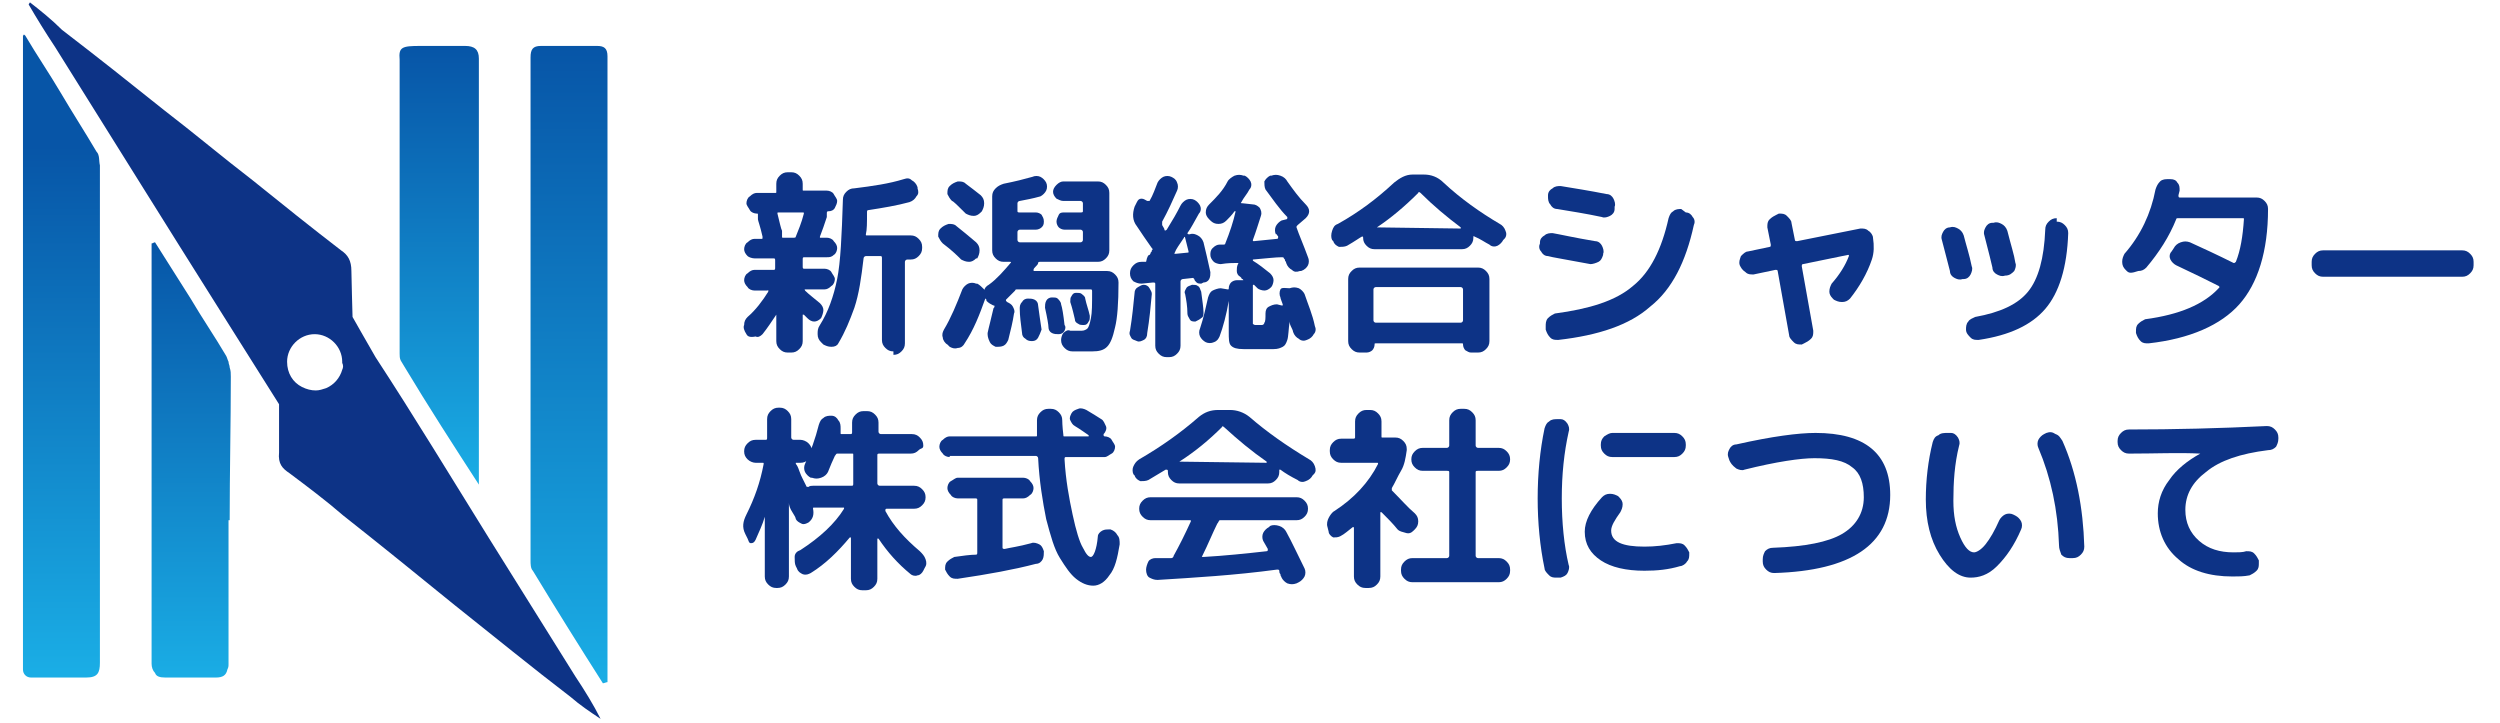
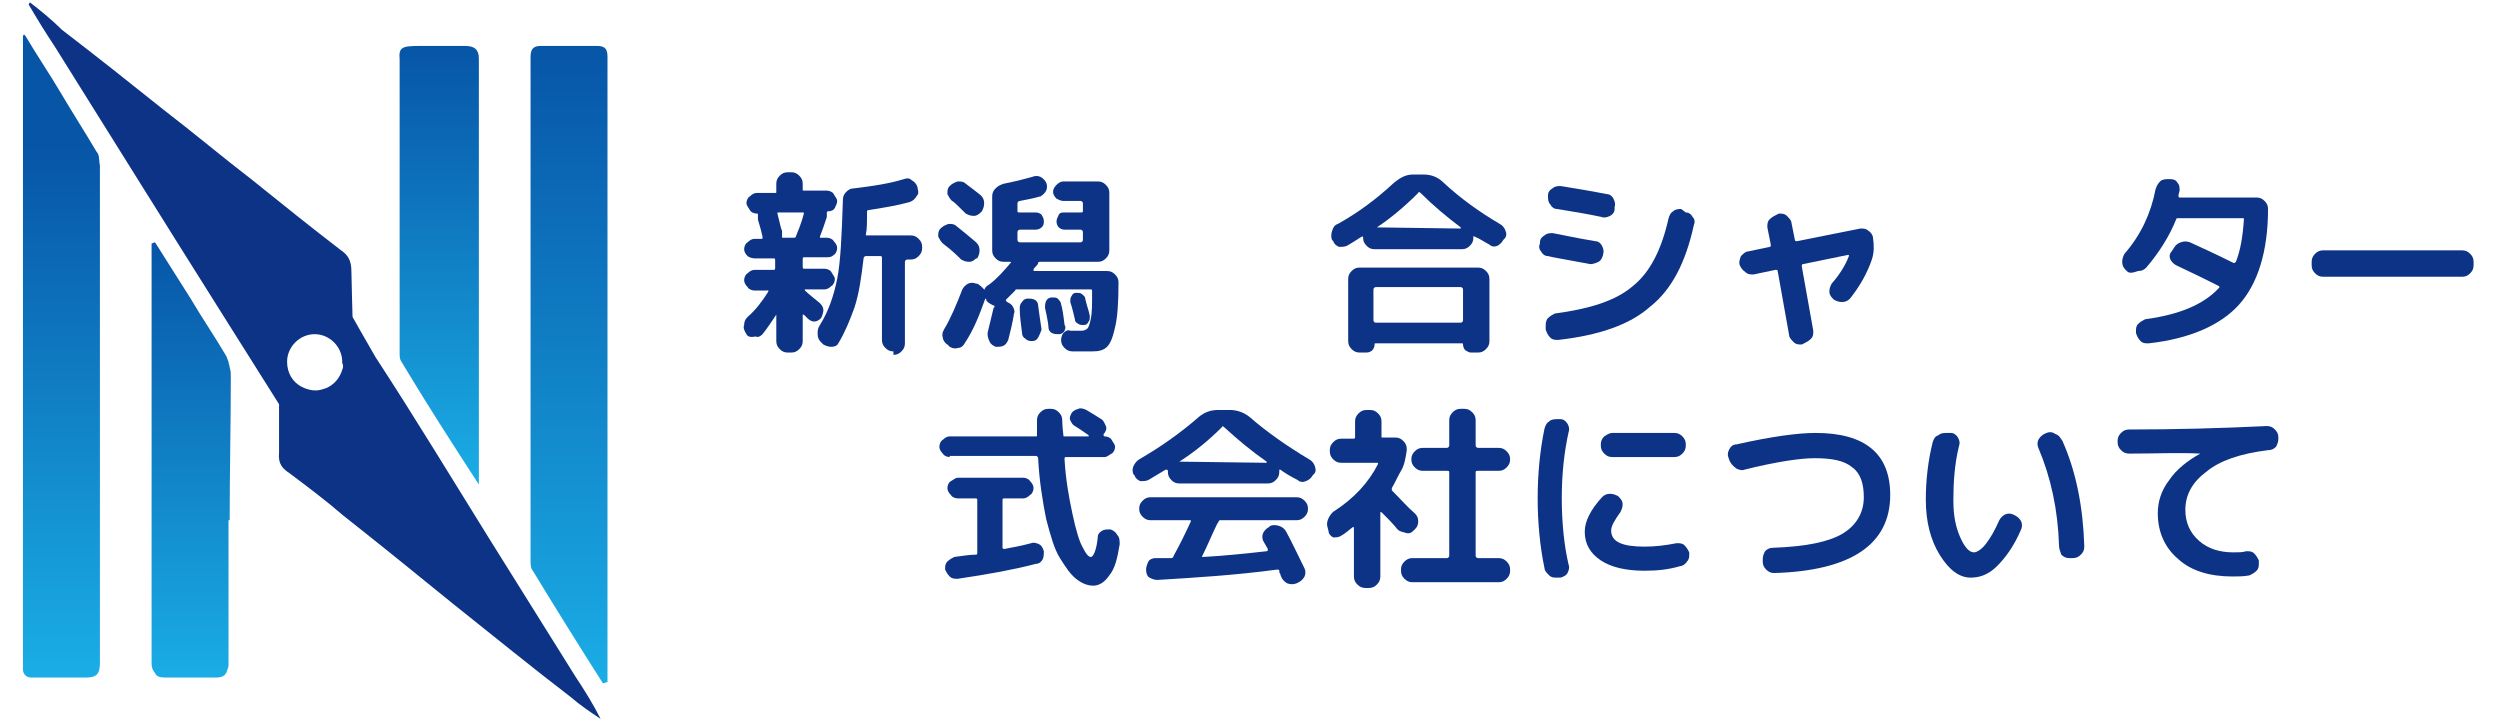
<svg xmlns="http://www.w3.org/2000/svg" version="1.1" id="レイヤー_1" x="0px" y="0px" viewBox="0 0 217.7 63" style="enable-background:new 0 0 217.7 63;" xml:space="preserve">
  <style type="text/css">
	.st0{fill:#0D3386;}
	.st1{fill:url(#SVGID_1_);}
	.st2{fill:url(#SVGID_00000096762635648790654360000012466481366374274947_);}
	.st3{fill:url(#SVGID_00000124161138021013018890000018371686896437271721_);}
	.st4{fill:url(#SVGID_00000150077526034423222470000006721704787586644653_);}
</style>
  <g>
    <path class="st0" d="M50.1,58.9c-2.5-4-5-8-7.5-12c-3.3-5.3-6.5-10.6-9.9-15.8c-0.7-1.2-2-3.5-2-3.5s-0.1-3.6-0.1-4   c0-0.9-0.3-1.4-0.9-1.8c-2.6-2-5.1-4-7.7-6.1c-2.6-2-5.1-4.1-7.7-6.1c-3-2.4-5.9-4.7-8.9-7C4.5,1.7,3.5,0.9,2.6,0.2   c0,0.1-0.1,0.1-0.1,0.2C3.2,1.6,4,2.9,4.8,4.1c2.5,4,5,8,7.5,12c3.3,5.3,12,19.1,12,19.1s0,4,0,4.2c-0.1,1,0.3,1.4,0.9,1.8   c1.6,1.2,3.2,2.4,4.7,3.7c3.3,2.6,6.5,5.2,9.7,7.8c3.4,2.7,6.7,5.4,10.1,8c0.8,0.7,1.7,1.3,2.6,1.9C51.7,61.4,50.9,60.1,50.1,58.9z    M29.8,32.2c-0.2,0.7-0.7,1.3-1.4,1.6c-0.3,0.1-0.6,0.2-0.9,0.2c-0.4,0-0.8-0.1-1.2-0.3c-0.8-0.4-1.3-1.2-1.3-2.2   c0-1.3,1.1-2.4,2.4-2.4c1.3,0,2.4,1.1,2.4,2.4c0,0,0,0.1,0,0.1C29.9,31.8,29.9,32,29.8,32.2z" />
    <linearGradient id="SVGID_1_" gradientUnits="userSpaceOnUse" x1="49.514" y1="3.953" x2="49.514" y2="59.493">
      <stop offset="0" style="stop-color:#0755A7" />
      <stop offset="1" style="stop-color:#1AADE5" />
    </linearGradient>
    <path class="st1" d="M52.5,59.5c-2.1-3.3-4.1-6.5-6.1-9.8c-0.2-0.2-0.2-0.6-0.2-0.9c0-14.6,0-29.2,0-43.8c0-0.7,0.2-1,0.9-1   c1.6,0,3.3,0,4.9,0c0.6,0,0.9,0.2,0.9,0.9c0,0.2,0,0.5,0,0.7c0,13.9,0,27.9,0,41.8c0,4,0,8,0,12C52.8,59.4,52.6,59.5,52.5,59.5z" />
    <linearGradient id="SVGID_00000058568050035252409850000007982388466145800069_" gradientUnits="userSpaceOnUse" x1="38.286" y1="3.96" x2="38.286" y2="42.178">
      <stop offset="0" style="stop-color:#0755A7" />
      <stop offset="1" style="stop-color:#1AADE5" />
    </linearGradient>
    <path style="fill:url(#SVGID_00000058568050035252409850000007982388466145800069_);" d="M41.7,5.1c0-0.8-0.4-1.1-1.2-1.1   c-1.3,0-2.6,0-3.9,0c-1.6,0-1.9,0.1-1.8,1.2c0,0.3,0,0.5,0,0.8c0,0.7,0,1.4,0,2.1c0,1,0,2.1,0,3.1c0,1.2,0,2.5,0,3.7   c0,1.3,0,2.7,0,4c0,1.3,0,2.6,0,3.9c0,1.2,0,2.4,0,3.5c0,0.9,0,1.9,0,2.8c0,0.6,0,1.1,0,1.7c0,0.2,0,0.4,0.1,0.6   c0.1,0.2,0.2,0.3,0.3,0.5c2.1,3.5,4.3,6.9,6.5,10.3c0,0,0,0,0,0v-17C41.7,18.4,41.7,11.7,41.7,5.1z" />
    <linearGradient id="SVGID_00000089548501102866133610000006879754951025991583_" gradientUnits="userSpaceOnUse" x1="5.374" y1="12.705" x2="5.374" y2="58.436">
      <stop offset="0" style="stop-color:#0755A7" />
      <stop offset="1" style="stop-color:#1AADE5" />
    </linearGradient>
    <path style="fill:url(#SVGID_00000089548501102866133610000006879754951025991583_);" d="M8.7,15.3c0-0.3,0-0.6,0-0.9   c-0.1-0.4,0-0.9-0.3-1.2c-1-1.7-2.1-3.4-3.1-5.1c-1-1.7-2.1-3.3-3.1-5C2,2.9,2.1,3.1,2,3.1c0,0.3,0,55.2,0,55.2   c0,0.4,0.3,0.7,0.7,0.7h4.8c1,0,1.2-0.4,1.2-1.3C8.7,43.6,8.7,29.5,8.7,15.3z" />
    <linearGradient id="SVGID_00000013159187063178574060000009552781013093511302_" gradientUnits="userSpaceOnUse" x1="16.601" y1="21.079" x2="16.601" y2="59.073">
      <stop offset="0" style="stop-color:#0755A7" />
      <stop offset="1" style="stop-color:#1AADE5" />
    </linearGradient>
    <path style="fill:url(#SVGID_00000013159187063178574060000009552781013093511302_);" d="M20,45.3c0-4.2,0.1-8.4,0.1-12.5   c0-0.3,0-0.5-0.1-0.8c0-0.2-0.1-0.3-0.1-0.5c-0.1-0.2-0.1-0.3-0.2-0.5c-1-1.7-2.1-3.3-3.1-5c-1-1.6-2.1-3.3-3.1-4.9   c-0.1,0-0.2,0.1-0.3,0.1c0,0.3,0,10.7,0,10.9v25.7c0,0.3,0.1,0.6,0.3,0.8c0.1,0.3,0.4,0.4,0.9,0.4c0,0,0,0,0,0h4.3c0,0,0.1,0,0.1,0   c0.6,0,0.9-0.2,1-0.7c0.1-0.2,0.1-0.3,0.1-0.5V45.3z" />
  </g>
  <g>
    <g>
      <path class="st0" d="M65,29.1L65,29.1c-0.2-0.3-0.3-0.6-0.2-0.8c0-0.3,0.1-0.5,0.3-0.7c0.7-0.6,1.3-1.4,1.8-2.2c0,0,0,0,0-0.1    s0,0-0.1,0h-1.1c-0.2,0-0.5-0.1-0.6-0.3c-0.2-0.2-0.3-0.4-0.3-0.6c0-0.2,0.1-0.5,0.3-0.6c0.2-0.2,0.4-0.3,0.6-0.3h1.7    c0.1,0,0.1-0.1,0.1-0.2v-0.6c0-0.1,0-0.2-0.1-0.2h-1.7c-0.2,0-0.5-0.1-0.6-0.2c-0.2-0.2-0.3-0.4-0.3-0.6c0-0.2,0.1-0.5,0.3-0.6    c0.2-0.2,0.4-0.3,0.6-0.3h0.6c0.1,0,0.1,0,0.1-0.1c0,0,0-0.1,0-0.1c-0.2-0.9-0.4-1.4-0.4-1.5c0-0.1,0-0.3,0-0.4    c0-0.1,0-0.1-0.1-0.1c-0.2,0-0.5-0.1-0.6-0.3s-0.3-0.4-0.3-0.6s0.1-0.5,0.3-0.6c0.2-0.2,0.4-0.3,0.6-0.3h1.6c0.1,0,0.1,0,0.1-0.1    V16c0-0.3,0.1-0.5,0.3-0.7c0.2-0.2,0.4-0.3,0.7-0.3h0.3c0.3,0,0.5,0.1,0.7,0.3c0.2,0.2,0.3,0.4,0.3,0.7v0.5c0,0.1,0,0.1,0.1,0.1h2    c0.2,0,0.5,0.1,0.6,0.3s0.3,0.4,0.3,0.6c0,0.2-0.1,0.4-0.2,0.6c-0.1,0.2-0.3,0.3-0.6,0.3c-0.1,0-0.1,0.1-0.1,0.2    c0,0.1,0,0.2,0,0.3c-0.2,0.6-0.4,1.2-0.6,1.7c0,0,0,0.1,0,0.1c0,0,0.1,0,0.1,0h0.5c0.2,0,0.5,0.1,0.6,0.3c0.2,0.2,0.3,0.4,0.3,0.6    c0,0.2-0.1,0.5-0.3,0.6c-0.2,0.2-0.4,0.2-0.6,0.2h-2c-0.1,0-0.1,0.1-0.1,0.2v0.6c0,0.1,0,0.2,0.1,0.2h1.8c0.2,0,0.5,0.1,0.6,0.3    s0.3,0.4,0.3,0.6c0,0.2-0.1,0.5-0.3,0.6c-0.2,0.2-0.4,0.3-0.6,0.3h-1.6c0,0,0,0-0.1,0s0,0,0,0.1c0.3,0.3,0.7,0.6,1.3,1.1    c0.2,0.2,0.3,0.4,0.3,0.6s-0.1,0.5-0.2,0.7c-0.2,0.2-0.4,0.3-0.6,0.3c-0.2,0-0.4-0.1-0.6-0.3l-0.3-0.3c0,0,0,0-0.1,0    c0,0,0,0,0,0.1v2.2c0,0.3-0.1,0.5-0.3,0.7c-0.2,0.2-0.4,0.3-0.7,0.3h-0.3c-0.3,0-0.5-0.1-0.7-0.3c-0.2-0.2-0.3-0.4-0.3-0.7v-2.3    c0,0,0,0,0,0s0,0,0,0c-0.4,0.6-0.8,1.2-1.2,1.7c-0.2,0.2-0.4,0.3-0.6,0.2C65.3,29.4,65.1,29.3,65,29.1z M68.1,20.1    c0,0.1,0,0.3,0,0.5c0,0.1,0,0.1,0.1,0.1h0.9c0.1,0,0.2,0,0.2-0.1c0.2-0.5,0.5-1.2,0.7-2l0,0v0c0-0.1,0-0.1-0.1-0.1h-2.1    c-0.1,0-0.1,0-0.1,0.1C67.9,19.4,68,19.9,68.1,20.1z M77.8,30.6c-0.3,0-0.5-0.1-0.7-0.3c-0.2-0.2-0.3-0.4-0.3-0.7v-7.1    c0-0.1,0-0.2-0.1-0.2h-1.3c-0.1,0-0.2,0.1-0.2,0.2c-0.2,1.7-0.4,3.1-0.8,4.3c-0.4,1.1-0.8,2.1-1.4,3.1c-0.1,0.2-0.3,0.3-0.6,0.3    c-0.3,0-0.5-0.1-0.7-0.2l-0.2-0.2c-0.2-0.2-0.3-0.4-0.3-0.7c0-0.3,0-0.5,0.2-0.8c0.7-1.1,1.2-2.5,1.5-4s0.4-3.8,0.5-6.9    c0-0.3,0.1-0.5,0.3-0.7c0.2-0.2,0.4-0.3,0.7-0.3c1.6-0.2,3-0.4,4.3-0.8c0.3-0.1,0.5-0.1,0.7,0.1c0.2,0.1,0.4,0.3,0.5,0.6l0,0.1    c0.1,0.3,0.1,0.5-0.1,0.7c-0.1,0.2-0.3,0.4-0.6,0.5c-1.1,0.3-2.3,0.5-3.6,0.7c-0.1,0-0.1,0.1-0.1,0.2c0,0.9,0,1.5-0.1,1.9    c0,0.1,0,0.1,0.1,0.1h3.8c0.3,0,0.5,0.1,0.7,0.3c0.2,0.2,0.3,0.4,0.3,0.7v0.1c0,0.3-0.1,0.5-0.3,0.7c-0.2,0.2-0.4,0.3-0.7,0.3    h-0.3c-0.1,0-0.2,0.1-0.2,0.2v7.1c0,0.3-0.1,0.5-0.3,0.7c-0.2,0.2-0.4,0.3-0.7,0.3H77.8z" />
      <path class="st0" d="M82.1,21.2c-0.2-0.2-0.3-0.4-0.4-0.6c0-0.3,0-0.5,0.2-0.7l0,0c0.2-0.2,0.4-0.3,0.7-0.4c0.3,0,0.5,0,0.7,0.2    c0.5,0.4,1,0.8,1.7,1.4c0.2,0.2,0.3,0.4,0.3,0.7c0,0.3-0.1,0.5-0.2,0.7L85,22.5c-0.2,0.2-0.4,0.3-0.6,0.3c-0.3,0-0.5-0.1-0.7-0.2    C83.4,22.3,82.9,21.8,82.1,21.2z M82.5,30c-0.2-0.1-0.4-0.4-0.4-0.6c-0.1-0.3,0-0.5,0.1-0.7c0.6-1,1.1-2.2,1.6-3.5    c0.1-0.2,0.3-0.4,0.5-0.5s0.5-0.1,0.7,0l0.1,0c0.2,0.1,0.4,0.3,0.6,0.5c0.1,0.2,0.1,0.5,0.1,0.8c-0.5,1.4-1,2.7-1.8,3.9    c-0.1,0.2-0.3,0.4-0.6,0.4c-0.3,0.1-0.5,0-0.7-0.1L82.5,30z M82.9,17.5c-0.2-0.2-0.3-0.4-0.4-0.6c0-0.3,0-0.5,0.2-0.7l0,0    c0.2-0.2,0.4-0.3,0.7-0.4c0.3,0,0.5,0,0.7,0.2c0.4,0.3,0.8,0.6,1.3,1c0.2,0.2,0.3,0.4,0.3,0.7s-0.1,0.5-0.2,0.7l-0.1,0.1    c-0.2,0.2-0.4,0.3-0.6,0.3c-0.3,0-0.5-0.1-0.7-0.2C83.4,17.9,83,17.5,82.9,17.5z M96.4,23.6c0.3,0,0.5,0.1,0.7,0.3    s0.3,0.4,0.3,0.7c0,1.8-0.1,3.1-0.3,3.9c-0.2,0.9-0.4,1.4-0.7,1.7s-0.7,0.4-1.3,0.4c-0.7,0-1.3,0-1.7,0c-0.3,0-0.5-0.1-0.7-0.3    s-0.3-0.4-0.3-0.7c0-0.2,0.1-0.5,0.2-0.6c0.2-0.2,0.4-0.3,0.6-0.2c0.5,0,0.8,0,1,0c0.2,0,0.4-0.1,0.5-0.2c0.1-0.1,0.2-0.4,0.3-0.9    c0.1-0.5,0.1-1.2,0.1-2.3c0-0.1,0-0.2-0.1-0.2h-6.4c-0.1,0-0.2,0-0.2,0.1c-0.2,0.2-0.5,0.5-0.8,0.8c0,0,0,0,0,0.1c0,0,0,0,0.1,0.1    c0.2,0.1,0.4,0.2,0.5,0.4s0.2,0.4,0.1,0.6c-0.1,0.7-0.3,1.5-0.5,2.3c-0.1,0.2-0.2,0.4-0.4,0.5c-0.2,0.1-0.4,0.1-0.7,0.1    c-0.2-0.1-0.4-0.2-0.5-0.4C86,29.4,86,29.2,86,29c0.1-0.5,0.3-1.2,0.5-2.1c0-0.1,0.1-0.1,0.1-0.2c0-0.1,0-0.1-0.1-0.1    c-0.2-0.1-0.4-0.2-0.6-0.4l0-0.1c-0.2-0.2-0.2-0.4-0.2-0.7c0-0.3,0.2-0.5,0.4-0.6c0.7-0.5,1.3-1.2,1.9-1.9c0.1-0.1,0-0.1-0.1-0.1    h-0.5c-0.3,0-0.5-0.1-0.7-0.3s-0.3-0.4-0.3-0.7v-4.7c0-0.3,0.1-0.5,0.3-0.7s0.4-0.3,0.7-0.4c1-0.2,1.8-0.4,2.5-0.6    c0.2-0.1,0.5-0.1,0.7,0c0.2,0.1,0.4,0.3,0.5,0.5l0,0c0.1,0.2,0.1,0.5,0,0.7c-0.1,0.2-0.3,0.4-0.5,0.5c-0.7,0.2-1.3,0.3-1.8,0.4    c-0.1,0-0.2,0.1-0.2,0.2v0.7c0,0.1,0.1,0.1,0.2,0.1h1.4c0.2,0,0.4,0.1,0.5,0.2c0.1,0.2,0.2,0.3,0.2,0.6s-0.1,0.4-0.2,0.5    c-0.1,0.1-0.3,0.2-0.5,0.2h-1.4c-0.1,0-0.2,0.1-0.2,0.2v0.7c0,0.1,0.1,0.2,0.2,0.2h5.3c0.1,0,0.2-0.1,0.2-0.2v-0.7    c0-0.1-0.1-0.2-0.2-0.2h-1.4c-0.2,0-0.4-0.1-0.5-0.2c-0.1-0.1-0.2-0.3-0.2-0.5s0.1-0.4,0.2-0.6c0.1-0.2,0.3-0.2,0.5-0.2h1.4    c0.1,0,0.2,0,0.2-0.1v-0.7c0-0.1-0.1-0.2-0.2-0.2h-1.5c-0.2,0-0.4-0.1-0.6-0.2c-0.2-0.2-0.3-0.4-0.3-0.6c0-0.2,0.1-0.4,0.3-0.6    c0.2-0.2,0.4-0.3,0.6-0.3h3c0.3,0,0.5,0.1,0.7,0.3s0.3,0.4,0.3,0.7v5c0,0.3-0.1,0.5-0.3,0.7s-0.4,0.3-0.7,0.3h-5    c-0.1,0-0.2,0-0.2,0.1c0,0.1-0.1,0.2-0.2,0.3c-0.1,0.1-0.2,0.2-0.2,0.3c0,0.1,0,0.1,0.1,0.1H96.4z M90.4,29.4    c-0.1,0.2-0.3,0.3-0.5,0.3c-0.2,0-0.4,0-0.6-0.2c-0.2-0.1-0.3-0.3-0.3-0.5c-0.1-0.8-0.2-1.5-0.2-2.1c0-0.2,0-0.4,0.2-0.6    c0.1-0.2,0.3-0.3,0.5-0.3c0.2,0,0.4,0,0.6,0.1c0.2,0.1,0.3,0.3,0.3,0.5c0.1,0.7,0.2,1.5,0.3,2.1C90.6,29,90.5,29.2,90.4,29.4z     M92.7,28.8c-0.1,0.2-0.3,0.3-0.5,0.3c-0.2,0-0.4,0-0.6-0.1s-0.3-0.3-0.3-0.5c0-0.2-0.1-0.8-0.3-1.7c0-0.2,0-0.4,0.1-0.6    c0.1-0.2,0.3-0.3,0.5-0.3c0.2,0,0.4,0,0.5,0.1s0.3,0.3,0.3,0.5c0.1,0.3,0.2,0.9,0.3,1.8C92.8,28.4,92.8,28.6,92.7,28.8z     M94.4,28.3c-0.2,0-0.4,0-0.5-0.1c-0.2-0.1-0.3-0.2-0.3-0.4c-0.1-0.4-0.2-0.9-0.4-1.5c0-0.2,0-0.4,0.1-0.5    c0.1-0.2,0.2-0.3,0.4-0.3c0.2,0,0.4,0,0.5,0.1s0.3,0.2,0.3,0.4c0.1,0.5,0.3,1,0.4,1.5c0,0.2,0,0.4-0.1,0.5    C94.7,28.2,94.6,28.3,94.4,28.3z" />
-       <path class="st0" d="M99.6,29.6c-0.2,0.1-0.4,0.2-0.6,0.1s-0.4-0.1-0.5-0.3c-0.1-0.2-0.2-0.3-0.1-0.6c0.2-1.2,0.3-2.3,0.4-3.3    c0-0.2,0.1-0.4,0.3-0.5c0.2-0.1,0.3-0.2,0.5-0.2c0.2,0,0.4,0.1,0.5,0.3c0.1,0.2,0.2,0.3,0.2,0.5c-0.1,1.1-0.2,2.2-0.4,3.4    C99.9,29.3,99.8,29.5,99.6,29.6z M100.1,22.2c0,0,0.1-0.1,0.1-0.2c0.1-0.1,0.1-0.1,0.1-0.2c0.1-0.1,0.1-0.1,0-0.2    c-0.5-0.7-0.9-1.3-1.3-1.9c-0.4-0.5-0.4-1.1-0.2-1.7l0.2-0.4c0.1-0.2,0.2-0.3,0.4-0.3c0.2,0,0.3,0.1,0.5,0.2c0,0,0,0,0.1,0    s0,0,0.1,0c0.3-0.5,0.5-1.1,0.7-1.6c0.1-0.2,0.3-0.4,0.5-0.5c0.2-0.1,0.5-0.1,0.7,0c0.2,0.1,0.4,0.2,0.5,0.5    c0.1,0.2,0.1,0.5,0,0.7c-0.4,0.9-0.8,1.8-1.3,2.7c0,0.1,0,0.2,0,0.3c0.1,0.2,0.2,0.3,0.2,0.4c0,0.1,0.1,0.1,0.2,0    c0.5-0.8,0.9-1.5,1.2-2.1c0.1-0.2,0.3-0.4,0.5-0.5c0.2-0.1,0.5-0.1,0.7,0s0.4,0.3,0.5,0.5c0.1,0.2,0.1,0.5-0.1,0.7    c-0.4,0.7-0.7,1.3-1,1.7c0,0,0,0.1,0.1,0.1l0.1,0c0.3-0.1,0.5,0,0.7,0.1c0.2,0.1,0.4,0.3,0.5,0.6c0.2,0.8,0.4,1.7,0.6,2.6    c0,0.2,0,0.4-0.1,0.6c-0.1,0.2-0.3,0.3-0.5,0.3l-0.2,0.1c-0.1,0-0.3,0-0.4-0.1c-0.1-0.1-0.2-0.2-0.2-0.3c0,0-0.1-0.1-0.1-0.1    l-0.9,0.1c-0.1,0-0.2,0.1-0.2,0.2v5.6c0,0.3-0.1,0.5-0.3,0.7c-0.2,0.2-0.4,0.3-0.7,0.3h-0.2c-0.3,0-0.5-0.1-0.7-0.3    c-0.2-0.2-0.3-0.4-0.3-0.7v-5.4c0-0.1-0.1-0.1-0.2-0.1l-1,0.1c-0.3,0-0.5-0.1-0.7-0.2c-0.2-0.2-0.3-0.4-0.3-0.7v0    c0-0.3,0.1-0.5,0.3-0.7c0.2-0.2,0.4-0.3,0.7-0.3l0.4,0C99.9,22.3,100,22.2,100.1,22.2z M102.3,22c-0.1,0.1,0,0.1,0.1,0.1l1-0.1    c0.1,0,0.1,0,0.1-0.1c0,0-0.1-0.4-0.3-1.2c0-0.1-0.1-0.1-0.1,0C102.7,21.3,102.4,21.7,102.3,22z M103.3,25.1    c0.1-0.2,0.3-0.2,0.5-0.3c0.2,0,0.4,0,0.5,0.1c0.2,0.1,0.2,0.3,0.3,0.5c0.1,0.8,0.2,1.4,0.2,1.8c0,0.2,0,0.4-0.2,0.5    c-0.1,0.1-0.3,0.2-0.5,0.3c-0.2,0-0.4,0-0.5-0.2s-0.2-0.3-0.2-0.5c0-0.6-0.1-1.2-0.2-1.7C103.1,25.4,103.2,25.3,103.3,25.1z     M112.3,25.1c0.3-0.1,0.5-0.1,0.8,0c0.2,0.1,0.4,0.3,0.5,0.5c0.3,0.9,0.7,1.8,0.9,2.8c0.1,0.2,0.1,0.5-0.1,0.7    c-0.1,0.2-0.3,0.4-0.6,0.5l0,0c-0.2,0.1-0.5,0.1-0.7-0.1c-0.2-0.1-0.4-0.3-0.5-0.6c0-0.1-0.1-0.3-0.2-0.5    c-0.1-0.2-0.1-0.4-0.1-0.4c0,0,0,0,0,0c0,0,0,0,0,0c-0.1,0.7-0.1,1.3-0.2,1.6c-0.1,0.3-0.2,0.5-0.4,0.6c-0.2,0.1-0.4,0.2-0.8,0.2    c-0.2,0-0.7,0-1.3,0c-0.4,0-0.8,0-1.3,0c-0.6,0-0.9-0.1-1.1-0.3c-0.2-0.2-0.2-0.6-0.2-1.2v-2.7c0,0,0,0,0,0c0,0,0,0,0,0    c-0.2,1.2-0.5,2.3-0.8,3.1c-0.1,0.2-0.2,0.4-0.5,0.5c-0.2,0.1-0.5,0.1-0.7,0c-0.2-0.1-0.4-0.3-0.5-0.5c-0.1-0.2-0.1-0.5,0-0.7    c0.3-0.9,0.5-1.8,0.7-2.7c0.1-0.3,0.2-0.5,0.4-0.6c0.2-0.1,0.5-0.2,0.7-0.2l0.6,0.1c0.1,0,0.1,0,0.1-0.1c0-0.2,0.1-0.4,0.2-0.5    c0.1-0.1,0.3-0.2,0.5-0.2h0.5c0.1,0,0.1,0,0-0.1c0,0-0.1,0-0.1-0.1c0,0-0.1-0.1-0.1-0.1c-0.2-0.1-0.3-0.3-0.3-0.5    c0-0.2,0-0.4,0.1-0.6c0.1-0.1,0-0.1-0.1-0.1c-0.3,0-0.8,0-1.4,0.1c-0.2,0-0.5-0.1-0.6-0.2c-0.2-0.2-0.3-0.4-0.3-0.6    c0-0.2,0-0.4,0.2-0.6c0.2-0.2,0.4-0.3,0.6-0.3h0.3c0.1,0,0.2,0,0.2-0.1c0.4-1,0.7-1.9,0.9-2.8c0,0,0,0-0.1,0    c-0.2,0.3-0.5,0.6-0.7,0.8c-0.2,0.2-0.4,0.3-0.7,0.3c-0.3,0-0.5-0.1-0.7-0.3l-0.1-0.1c-0.2-0.2-0.3-0.4-0.3-0.6    c0-0.3,0.1-0.5,0.3-0.7c0.6-0.6,1.2-1.2,1.6-2c0.1-0.2,0.4-0.4,0.6-0.5c0.3-0.1,0.5-0.1,0.8,0h0.1c0.2,0.1,0.4,0.3,0.5,0.5    c0.1,0.2,0.1,0.5-0.1,0.7c-0.2,0.4-0.5,0.7-0.7,1.1c-0.1,0.1,0,0.1,0.1,0.1l0.9,0.1c0.2,0,0.4,0.1,0.6,0.3    c0.1,0.2,0.2,0.4,0.1,0.7c-0.2,0.6-0.4,1.3-0.7,2.1c0,0.1,0,0.1,0.1,0.1l2-0.2c0,0,0.1,0,0.1-0.1c0,0,0-0.1,0-0.1    c0,0,0-0.1-0.1-0.1c0-0.1,0-0.1-0.1-0.1c-0.1-0.2-0.1-0.5,0-0.7c0.1-0.2,0.3-0.4,0.5-0.5l0.4-0.1c0,0,0.1,0,0.1-0.1s0-0.1,0-0.1    c-0.7-0.7-1.3-1.6-1.9-2.4c-0.1-0.2-0.1-0.5-0.1-0.7c0.1-0.2,0.3-0.4,0.5-0.5l0.1,0c0.3-0.1,0.5-0.1,0.8,0    c0.3,0.1,0.5,0.3,0.6,0.5c0.5,0.7,1,1.4,1.6,2c0.2,0.2,0.3,0.4,0.3,0.6c0,0.2-0.1,0.4-0.3,0.6l-0.7,0.6c-0.1,0.1-0.1,0.1-0.1,0.2    c0.2,0.6,0.6,1.5,1,2.6c0.1,0.2,0.1,0.5,0,0.7c-0.1,0.2-0.3,0.4-0.6,0.5l-0.1,0c-0.3,0.1-0.5,0.1-0.7-0.1    c-0.2-0.1-0.4-0.3-0.5-0.6c0,0,0-0.1-0.1-0.2c0-0.1,0-0.1-0.1-0.2c0-0.1-0.1-0.1-0.2-0.1c-0.5,0-1.3,0.1-2.5,0.2c0,0,0,0,0,0    c0,0,0,0,0,0.1c0.5,0.3,1,0.7,1.5,1.1c0.2,0.2,0.3,0.4,0.3,0.6c0,0.2-0.1,0.5-0.2,0.6c-0.2,0.2-0.4,0.3-0.6,0.3    c-0.2,0-0.5-0.1-0.6-0.2c-0.2-0.2-0.3-0.3-0.3-0.3c-0.1,0-0.1,0-0.1,0.1v2.8c0,0.3,0,0.4,0,0.5c0,0,0.1,0.1,0.2,0.1    c0.1,0,0.2,0,0.3,0c0.1,0,0.2,0,0.3,0c0.1,0,0.2-0.1,0.2-0.2c0.1-0.1,0.1-0.4,0.1-0.8c0-0.3,0.1-0.5,0.3-0.6s0.4-0.2,0.7-0.2    l0.4,0.1c0,0,0.1,0,0.1,0c0,0,0-0.1,0-0.1c-0.1-0.3-0.2-0.5-0.2-0.6c-0.1-0.2-0.1-0.5,0-0.7S112,25.1,112.3,25.1z" />
      <path class="st0" d="M116.1,21l-0.1-0.1c-0.1-0.2-0.1-0.5,0-0.8c0.1-0.3,0.2-0.5,0.5-0.6c1.8-1,3.4-2.2,4.9-3.6    c0.5-0.4,1-0.7,1.6-0.7h1c0.6,0,1.2,0.2,1.7,0.7c1.5,1.4,3.2,2.6,4.9,3.6c0.2,0.1,0.4,0.3,0.5,0.6c0.1,0.2,0.1,0.5-0.1,0.7    l-0.1,0.1c-0.1,0.2-0.3,0.4-0.5,0.5c-0.2,0.1-0.5,0.1-0.7-0.1c-0.4-0.2-0.8-0.5-1.3-0.7c-0.1-0.1-0.1,0-0.1,0.1v0    c0,0.3-0.1,0.5-0.3,0.7s-0.4,0.3-0.7,0.3h-7.6c-0.3,0-0.5-0.1-0.7-0.3c-0.2-0.2-0.3-0.4-0.3-0.7v0c0-0.1,0-0.1-0.1-0.1    c-0.2,0.1-0.6,0.4-1.3,0.8c-0.2,0.1-0.5,0.1-0.7,0.1C116.4,21.4,116.2,21.3,116.1,21z M118.4,23.3h10.3c0.3,0,0.5,0.1,0.7,0.3    c0.2,0.2,0.3,0.4,0.3,0.7v5.4c0,0.3-0.1,0.5-0.3,0.7c-0.2,0.2-0.4,0.3-0.7,0.3h-0.6c-0.2,0-0.3-0.1-0.5-0.2    c-0.1-0.1-0.2-0.3-0.2-0.5c0-0.1,0-0.1-0.1-0.1h-7.5c-0.1,0-0.1,0-0.1,0.1c0,0.2-0.1,0.4-0.2,0.5c-0.1,0.1-0.3,0.2-0.5,0.2h-0.6    c-0.3,0-0.5-0.1-0.7-0.3c-0.2-0.2-0.3-0.4-0.3-0.7v-5.4c0-0.3,0.1-0.5,0.3-0.7C117.9,23.4,118.1,23.3,118.4,23.3z M127.4,27.9    v-2.7c0-0.1-0.1-0.2-0.2-0.2h-7.4c-0.1,0-0.2,0.1-0.2,0.2v2.7c0,0.1,0.1,0.2,0.2,0.2h7.4C127.3,28.1,127.4,28,127.4,27.9z     M119.9,19.8C119.9,19.8,119.9,19.9,119.9,19.8C119.9,19.9,119.9,19.9,119.9,19.8l7.2,0.1c0,0,0,0,0.1,0c0,0,0,0,0-0.1    c-1.2-0.9-2.4-1.9-3.5-3c-0.1-0.1-0.2-0.1-0.2,0C122.3,18,121.1,19,119.9,19.8z" />
      <path class="st0" d="M134.8,22.3c-0.3,0-0.5-0.2-0.6-0.4c-0.2-0.2-0.2-0.5-0.1-0.7l0-0.1c0-0.3,0.2-0.5,0.4-0.6    c0.2-0.2,0.5-0.2,0.7-0.2c0.6,0.1,1.9,0.4,3.7,0.7c0.3,0,0.5,0.2,0.6,0.4c0.1,0.2,0.2,0.5,0.1,0.7l0,0.1c-0.1,0.3-0.2,0.5-0.4,0.6    c-0.2,0.1-0.5,0.2-0.7,0.2C136.4,22.6,135.1,22.4,134.8,22.3z M146.8,18.5c0.3,0,0.5,0.2,0.6,0.4c0.2,0.2,0.2,0.5,0.1,0.7    c-0.7,3.2-1.9,5.6-3.8,7.1c-1.8,1.6-4.5,2.5-8,2.9c-0.3,0-0.5,0-0.7-0.2c-0.2-0.2-0.3-0.4-0.4-0.7l0-0.3c0-0.2,0-0.5,0.2-0.7    c0.2-0.2,0.4-0.3,0.6-0.4c3-0.4,5.3-1.1,6.8-2.4c1.5-1.2,2.5-3.2,3.1-5.9c0.1-0.3,0.2-0.5,0.4-0.6c0.2-0.2,0.5-0.2,0.7-0.2    L146.8,18.5z M139.9,16.9c0.3,0,0.5,0.2,0.6,0.4s0.2,0.5,0.1,0.7l0,0.2c0,0.3-0.2,0.5-0.4,0.6c-0.2,0.1-0.5,0.2-0.7,0.1    c-1.4-0.3-2.7-0.5-3.9-0.7c-0.3,0-0.5-0.2-0.6-0.4c-0.2-0.2-0.2-0.5-0.2-0.7l0-0.1c0-0.3,0.2-0.5,0.4-0.6c0.2-0.2,0.5-0.2,0.7-0.2    C137.1,16.4,138.4,16.6,139.9,16.9z" />
      <path class="st0" d="M151.5,23.1L151.5,23.1c-0.1-0.3,0-0.5,0.1-0.8c0.2-0.2,0.4-0.4,0.6-0.4l1.9-0.4c0.1,0,0.1-0.1,0.1-0.2    l-0.3-1.5c0-0.3,0-0.5,0.2-0.7c0.2-0.2,0.4-0.3,0.6-0.4l0.2-0.1c0.3,0,0.5,0,0.7,0.2c0.2,0.2,0.4,0.4,0.4,0.6l0.3,1.5    c0,0.1,0.1,0.1,0.2,0.1l5.5-1.1c0.3,0,0.5,0,0.7,0.2c0.2,0.1,0.4,0.4,0.4,0.6l0,0c0.1,0.7,0.1,1.3-0.1,1.9    c-0.4,1.2-1.1,2.4-1.9,3.4c-0.2,0.2-0.4,0.3-0.7,0.3c-0.3,0-0.5-0.1-0.7-0.2l-0.1-0.1c-0.2-0.2-0.3-0.4-0.3-0.6    c0-0.3,0.1-0.5,0.2-0.7c0.7-0.8,1.2-1.6,1.5-2.4c0,0,0,0,0-0.1c0,0-0.1,0-0.1,0L157,23c-0.1,0-0.1,0.1-0.1,0.2l1,5.6    c0,0.3,0,0.5-0.2,0.7c-0.2,0.2-0.4,0.3-0.6,0.4l-0.2,0.1c-0.3,0-0.5,0-0.7-0.2c-0.2-0.2-0.4-0.4-0.4-0.6l-1-5.6    c0-0.1-0.1-0.1-0.2-0.1l-1.9,0.4c-0.3,0-0.5,0-0.7-0.2C151.7,23.5,151.6,23.3,151.5,23.1z" />
-       <path class="st0" d="M169.8,23.6c-0.3-1.1-0.5-2-0.7-2.7c-0.1-0.3,0-0.5,0.1-0.7c0.1-0.2,0.3-0.4,0.6-0.4l0,0    c0.3-0.1,0.5,0,0.7,0.1c0.2,0.1,0.4,0.3,0.5,0.6c0.2,0.8,0.5,1.7,0.7,2.7c0.1,0.2,0,0.5-0.1,0.7s-0.3,0.4-0.6,0.4l-0.1,0    c-0.3,0.1-0.5,0-0.7-0.1C170,24.1,169.8,23.9,169.8,23.6z M179.1,19.3c0.3,0,0.5,0.1,0.7,0.3c0.2,0.2,0.3,0.4,0.3,0.7    c-0.1,3-0.8,5.2-2,6.6s-3.1,2.3-5.8,2.7c-0.3,0-0.5,0-0.7-0.2c-0.2-0.2-0.4-0.4-0.4-0.7c0-0.2,0-0.5,0.2-0.7    c0.1-0.2,0.4-0.3,0.6-0.4c2.2-0.4,3.7-1.1,4.6-2.2c0.9-1.1,1.4-2.9,1.5-5.4c0-0.3,0.1-0.5,0.3-0.7c0.2-0.2,0.4-0.3,0.7-0.3H179.1z     M174.6,24c-0.3,0.1-0.5,0-0.7-0.1c-0.2-0.1-0.4-0.3-0.4-0.6c-0.1-0.4-0.3-1.3-0.7-2.8c-0.1-0.3,0-0.5,0.1-0.7    c0.1-0.2,0.3-0.4,0.6-0.4l0.1,0c0.3-0.1,0.5,0,0.7,0.1c0.2,0.1,0.4,0.3,0.5,0.6c0.3,1.2,0.6,2.1,0.7,2.8c0.1,0.2,0,0.5-0.1,0.7    C175.2,23.8,175,24,174.6,24L174.6,24z" />
      <path class="st0" d="M185.2,23.6l-0.1-0.1c-0.2-0.2-0.3-0.4-0.3-0.7c0-0.3,0.1-0.5,0.2-0.7c1.4-1.6,2.3-3.5,2.7-5.6    c0.1-0.3,0.2-0.5,0.4-0.7s0.5-0.2,0.7-0.2h0.2c0.3,0,0.5,0.1,0.6,0.3c0.2,0.2,0.2,0.4,0.2,0.7l-0.1,0.4c0,0.1,0,0.2,0.1,0.2h6.7    c0.3,0,0.5,0.1,0.7,0.3c0.2,0.2,0.3,0.4,0.3,0.7c0,3.7-0.9,6.5-2.5,8.3s-4.3,3-7.9,3.4c-0.3,0-0.5,0-0.7-0.2    c-0.2-0.2-0.3-0.4-0.4-0.7l0-0.1c0-0.3,0-0.5,0.2-0.7c0.2-0.2,0.4-0.3,0.6-0.4c3-0.4,5.1-1.3,6.4-2.7c0.1-0.1,0.1-0.1,0-0.2    c-1-0.5-2.2-1.1-3.7-1.8c-0.2-0.1-0.4-0.3-0.5-0.5c-0.1-0.2-0.1-0.5,0.1-0.7l0.2-0.3c0.1-0.2,0.3-0.4,0.6-0.5    c0.3-0.1,0.5-0.1,0.8,0c1.1,0.5,2.4,1.1,3.8,1.8c0.1,0,0.1,0,0.2-0.1c0.4-1,0.6-2.2,0.7-3.7c0-0.1,0-0.1-0.1-0.1h-5.5h-0.1    c-0.1,0-0.2,0-0.2,0.1c-0.6,1.5-1.5,2.9-2.6,4.2c-0.2,0.2-0.4,0.3-0.7,0.3C185.6,23.8,185.4,23.8,185.2,23.6z" />
      <path class="st0" d="M202.3,24.1c-0.3,0-0.5-0.1-0.7-0.3c-0.2-0.2-0.3-0.4-0.3-0.7v-0.3c0-0.3,0.1-0.5,0.3-0.7    c0.2-0.2,0.4-0.3,0.7-0.3h12.1c0.3,0,0.5,0.1,0.7,0.3c0.2,0.2,0.3,0.4,0.3,0.7v0.3c0,0.3-0.1,0.5-0.3,0.7    c-0.2,0.2-0.4,0.3-0.7,0.3H202.3z" />
-       <path class="st0" d="M65.1,46.9l-0.2-0.4c-0.3-0.6-0.2-1.1,0.1-1.7c0.7-1.4,1.2-2.8,1.5-4.4c0-0.1,0-0.1-0.1-0.1h-0.6    c-0.2,0-0.5-0.1-0.7-0.3c-0.2-0.2-0.3-0.4-0.3-0.7s0.1-0.5,0.3-0.7c0.2-0.2,0.4-0.3,0.7-0.3h0.9c0.1,0,0.1-0.1,0.1-0.2v-1.6    c0-0.3,0.1-0.5,0.3-0.7c0.2-0.2,0.4-0.3,0.7-0.3h0.1c0.3,0,0.5,0.1,0.7,0.3c0.2,0.2,0.3,0.4,0.3,0.7v1.6c0,0.1,0.1,0.2,0.2,0.2    h0.6c0.2,0,0.5,0.1,0.7,0.3c0.2,0.2,0.3,0.4,0.3,0.7s-0.1,0.5-0.3,0.7c-0.2,0.2-0.4,0.3-0.7,0.3h-0.3c0,0-0.1,0-0.1,0    c0,0,0,0.1,0,0.1c0.1,0.1,0.2,0.3,0.3,0.6c0.1,0.3,0.2,0.5,0.3,0.7c0.1,0.2,0.2,0.4,0.3,0.6c0,0.1,0.1,0.1,0.2,0.1    c0.1-0.1,0.3-0.1,0.4-0.1h3.4c0.1,0,0.1-0.1,0.1-0.2v-2.5c0-0.1,0-0.1-0.1-0.1h-1.3c-0.1,0-0.1,0.1-0.2,0.2    c-0.2,0.4-0.4,0.9-0.6,1.4c-0.1,0.2-0.3,0.4-0.6,0.5c-0.3,0.1-0.5,0.1-0.8,0l-0.1,0c-0.2-0.1-0.4-0.3-0.5-0.5    c-0.1-0.2-0.1-0.5,0-0.7c0.5-1.1,0.9-2.2,1.2-3.4c0.1-0.3,0.2-0.5,0.4-0.6c0.2-0.2,0.5-0.2,0.7-0.2h0c0.3,0,0.5,0.2,0.6,0.4    c0.2,0.2,0.2,0.5,0.2,0.7c0,0,0,0.1,0,0.2s0,0.2,0,0.2c0,0.1,0,0.1,0.1,0.1h0.8c0.1,0,0.1-0.1,0.1-0.2v-0.8c0-0.3,0.1-0.5,0.3-0.7    c0.2-0.2,0.4-0.3,0.7-0.3h0.3c0.3,0,0.5,0.1,0.7,0.3c0.2,0.2,0.3,0.4,0.3,0.7v0.8c0,0.1,0.1,0.2,0.2,0.2h2.7    c0.3,0,0.5,0.1,0.7,0.3c0.2,0.2,0.3,0.4,0.3,0.7S80.2,39,80,39.2c-0.2,0.2-0.4,0.3-0.7,0.3h-2.7c-0.1,0-0.2,0-0.2,0.1v2.5    c0,0.1,0.1,0.2,0.2,0.2h3c0.3,0,0.5,0.1,0.7,0.3c0.2,0.2,0.3,0.4,0.3,0.7s-0.1,0.5-0.3,0.7c-0.2,0.2-0.4,0.3-0.7,0.3h-2.4    c0,0-0.1,0-0.1,0.1c0,0,0,0.1,0,0.1c0.7,1.3,1.7,2.4,3,3.5c0.2,0.2,0.4,0.4,0.5,0.7c0.1,0.3,0.1,0.5-0.1,0.8l-0.1,0.2    c-0.1,0.2-0.3,0.4-0.5,0.4c-0.2,0.1-0.5,0-0.6-0.1c-1.1-0.9-2-1.9-2.8-3.1c0,0,0,0-0.1,0c0,0,0,0,0,0v3.5c0,0.3-0.1,0.5-0.3,0.7    c-0.2,0.2-0.4,0.3-0.7,0.3h-0.3c-0.3,0-0.5-0.1-0.7-0.3c-0.2-0.2-0.3-0.4-0.3-0.7v-3.5c0,0,0,0,0-0.1c0,0,0,0-0.1,0    c-1,1.2-2.1,2.3-3.4,3.1c-0.2,0.1-0.4,0.2-0.7,0.1c-0.2-0.1-0.4-0.2-0.5-0.5l-0.1-0.2c-0.1-0.2-0.1-0.5-0.1-0.8s0.2-0.5,0.5-0.6    c1.7-1.1,3-2.3,3.8-3.6c0,0,0,0,0-0.1c0,0,0,0-0.1,0h-2.5c-0.1,0-0.1,0-0.1,0.1c0.1,0.5,0,0.9-0.4,1.2c-0.2,0.1-0.4,0.2-0.6,0.1    c-0.2-0.1-0.4-0.2-0.5-0.4c0-0.1-0.1-0.3-0.3-0.6s-0.3-0.6-0.3-0.8c0,0,0,0,0,0s0,0,0,0v6.4c0,0.3-0.1,0.5-0.3,0.7    c-0.2,0.2-0.4,0.3-0.7,0.3h-0.1c-0.3,0-0.5-0.1-0.7-0.3c-0.2-0.2-0.3-0.4-0.3-0.7v-5.2c0,0,0,0,0,0s0,0,0,0    c-0.2,0.7-0.5,1.3-0.8,2c-0.1,0.2-0.2,0.3-0.4,0.3S65.2,47.1,65.1,46.9z" />
      <path class="st0" d="M82.7,39.8c-0.2,0-0.5-0.1-0.6-0.3c-0.2-0.2-0.3-0.4-0.3-0.6c0-0.2,0.1-0.5,0.3-0.6c0.2-0.2,0.4-0.3,0.6-0.3    h7.5c0.1,0,0.1,0,0.1-0.1c0-0.3,0-0.7,0-1.3c0-0.3,0.1-0.5,0.3-0.7c0.2-0.2,0.4-0.3,0.7-0.3h0.2c0.3,0,0.5,0.1,0.7,0.3    c0.2,0.2,0.3,0.4,0.3,0.7c0,0,0,0.5,0.1,1.3c0,0.1,0,0.1,0.1,0.1h2.1c0,0,0,0,0,0c0,0,0,0,0-0.1c-0.3-0.2-0.7-0.5-1.2-0.8    c-0.2-0.1-0.3-0.3-0.4-0.5c-0.1-0.2,0-0.4,0.1-0.6c0.1-0.2,0.3-0.3,0.6-0.4c0.2-0.1,0.5,0,0.7,0.1c0.5,0.3,1,0.6,1.3,0.8    c0.2,0.1,0.3,0.4,0.4,0.6s0,0.5-0.2,0.7l0,0.1c0,0,0,0.1,0.1,0.1c0.2,0,0.5,0.1,0.6,0.3s0.3,0.4,0.3,0.6c0,0.2-0.1,0.5-0.3,0.6    s-0.4,0.3-0.6,0.3h-3.4c-0.1,0-0.1,0.1-0.1,0.2c0.1,1.8,0.4,3.4,0.7,4.8c0.3,1.4,0.6,2.4,0.9,2.9c0.3,0.6,0.5,0.8,0.7,0.8    c0.2,0,0.5-0.6,0.6-1.8c0-0.2,0.2-0.4,0.4-0.5s0.4-0.1,0.6-0.1l0.1,0c0.3,0.1,0.5,0.3,0.6,0.5c0.2,0.2,0.2,0.5,0.2,0.8    c-0.2,1.2-0.4,2.1-0.9,2.7c-0.4,0.6-0.9,0.9-1.4,0.9c-0.5,0-1-0.2-1.5-0.6c-0.5-0.4-0.9-1-1.4-1.8c-0.5-0.8-0.8-1.9-1.2-3.4    c-0.3-1.5-0.6-3.3-0.7-5.3c0-0.1-0.1-0.2-0.2-0.2H82.7z M85,48.3c0.1,0,0.1-0.1,0.1-0.2v-4.6c0-0.1-0.1-0.1-0.2-0.1h-1.5    c-0.2,0-0.5-0.1-0.6-0.3c-0.2-0.2-0.3-0.4-0.3-0.6c0-0.2,0.1-0.5,0.3-0.6s0.4-0.3,0.6-0.3h5.7c0.2,0,0.5,0.1,0.6,0.3    c0.2,0.2,0.3,0.4,0.3,0.6c0,0.2-0.1,0.5-0.3,0.6c-0.2,0.2-0.4,0.3-0.6,0.3h-1.6c-0.1,0-0.2,0-0.2,0.1v4.2c0,0.1,0.1,0.1,0.2,0.1    c0.4-0.1,1.2-0.2,2.3-0.5c0.2-0.1,0.5,0,0.7,0.1s0.3,0.3,0.4,0.6c0,0.2,0,0.5-0.1,0.7c-0.1,0.2-0.3,0.4-0.6,0.4    c-1.9,0.5-4.1,0.9-6.8,1.3c-0.3,0-0.5,0-0.7-0.2c-0.2-0.2-0.3-0.4-0.4-0.6c0-0.3,0-0.5,0.2-0.7c0.2-0.2,0.4-0.3,0.6-0.4    C83.8,48.4,84.5,48.3,85,48.3z" />
      <path class="st0" d="M98.8,41.4l-0.1-0.1c-0.1-0.2-0.1-0.5,0-0.7c0.1-0.2,0.2-0.4,0.5-0.6c1.9-1.1,3.6-2.3,5.2-3.7    c0.5-0.4,1-0.6,1.7-0.6h1c0.6,0,1.2,0.2,1.7,0.6c1.5,1.3,3.2,2.5,5.2,3.7c0.2,0.1,0.4,0.3,0.5,0.6c0.1,0.3,0.1,0.5-0.1,0.7    l-0.1,0.1c-0.1,0.2-0.3,0.4-0.6,0.5c-0.2,0.1-0.5,0.1-0.7-0.1c-0.6-0.3-1.1-0.6-1.5-0.9c0,0,0,0-0.1,0c0,0,0,0,0,0.1v0.1    c0,0.3-0.1,0.5-0.3,0.7c-0.2,0.2-0.4,0.3-0.7,0.3h-7.7c-0.3,0-0.5-0.1-0.7-0.3c-0.2-0.2-0.3-0.4-0.3-0.7v-0.1c0,0,0-0.1-0.1-0.1    c0,0-0.1,0-0.1,0c-0.5,0.3-1,0.6-1.5,0.9c-0.2,0.1-0.5,0.1-0.7,0.1C99.1,41.8,98.9,41.7,98.8,41.4z M106,45.6    c-0.4,0.8-0.8,1.8-1.3,2.8c-0.1,0.1,0,0.1,0.1,0.1c1.8-0.1,3.7-0.3,5.5-0.5c0,0,0.1,0,0.1-0.1c0,0,0-0.1,0-0.1l-0.4-0.7    c-0.1-0.2-0.1-0.5,0-0.7c0.1-0.2,0.3-0.4,0.5-0.5l0.1-0.1c0.2-0.1,0.5-0.1,0.8,0c0.3,0.1,0.5,0.3,0.6,0.5c0.5,0.9,1,2,1.6,3.2    c0.1,0.2,0.1,0.5,0,0.7c-0.1,0.2-0.3,0.4-0.5,0.5l-0.2,0.1c-0.3,0.1-0.5,0.1-0.8,0c-0.2-0.1-0.4-0.3-0.5-0.5    c0-0.1-0.1-0.1-0.1-0.3c-0.1-0.1-0.1-0.2-0.1-0.3c0-0.1-0.1-0.1-0.2-0.1c-3.7,0.5-7.2,0.7-10.4,0.9c-0.3,0-0.5-0.1-0.7-0.2    s-0.3-0.4-0.3-0.7c0-0.2,0.1-0.5,0.2-0.7s0.4-0.3,0.6-0.3c0.1,0,0.4,0,0.7,0s0.5,0,0.7,0c0.1,0,0.2-0.1,0.2-0.2    c0.5-0.9,1-1.9,1.5-3c0-0.1,0-0.1-0.1-0.1h-3.4c-0.3,0-0.5-0.1-0.7-0.3c-0.2-0.2-0.3-0.4-0.3-0.7c0-0.3,0.1-0.5,0.3-0.7    c0.2-0.2,0.4-0.3,0.7-0.3h12.7c0.3,0,0.5,0.1,0.7,0.3c0.2,0.2,0.3,0.4,0.3,0.7c0,0.3-0.1,0.5-0.3,0.7c-0.2,0.2-0.4,0.3-0.7,0.3    h-6.7C106.1,45.4,106.1,45.5,106,45.6z M102.7,40.2C102.7,40.2,102.7,40.3,102.7,40.2C102.7,40.3,102.7,40.3,102.7,40.2l7.6,0.1    c0,0,0,0,0,0c0,0,0,0,0-0.1c-1.3-0.9-2.5-1.9-3.7-3c-0.1-0.1-0.2-0.1-0.2,0C105.3,38.3,104.1,39.3,102.7,40.2z" />
      <path class="st0" d="M122,41c-0.3,0.5-0.5,1-0.8,1.5c0,0.1,0,0.2,0,0.2c0.8,0.8,1.4,1.5,2,2c0.2,0.2,0.3,0.4,0.3,0.7    c0,0.3-0.1,0.5-0.3,0.7l-0.1,0.1c-0.2,0.2-0.4,0.3-0.7,0.2s-0.5-0.1-0.7-0.3c-0.4-0.5-0.9-1-1.4-1.5c0,0,0,0-0.1,0c0,0,0,0,0,0.1    v5.5c0,0.3-0.1,0.5-0.3,0.7c-0.2,0.2-0.4,0.3-0.7,0.3h-0.3c-0.3,0-0.5-0.1-0.7-0.3c-0.2-0.2-0.3-0.4-0.3-0.7v-4.2    c0-0.1,0-0.1-0.1-0.1c-0.4,0.3-0.7,0.6-1.1,0.8c-0.2,0.1-0.4,0.1-0.6,0.1c-0.2-0.1-0.4-0.3-0.4-0.5l-0.1-0.4    c-0.1-0.3,0-0.6,0.1-0.8s0.3-0.5,0.5-0.6c1.7-1.1,3-2.5,3.8-4.1c0-0.1,0-0.1-0.1-0.1h-3.1c-0.3,0-0.5-0.1-0.7-0.3    c-0.2-0.2-0.3-0.4-0.3-0.7v-0.1c0-0.3,0.1-0.5,0.3-0.7c0.2-0.2,0.4-0.3,0.7-0.3h1c0.1,0,0.2,0,0.2-0.1v-1.4c0-0.3,0.1-0.5,0.3-0.7    c0.2-0.2,0.4-0.3,0.7-0.3h0.3c0.3,0,0.5,0.1,0.7,0.3c0.2,0.2,0.3,0.4,0.3,0.7V38c0,0.1,0,0.1,0.1,0.1h1.1c0.3,0,0.5,0.1,0.7,0.3    c0.2,0.2,0.3,0.4,0.3,0.7v0.1C122.4,39.9,122.3,40.5,122,41z M130.5,48.6c0.3,0,0.5,0.1,0.7,0.3c0.2,0.2,0.3,0.4,0.3,0.7v0.1    c0,0.3-0.1,0.5-0.3,0.7c-0.2,0.2-0.4,0.3-0.7,0.3h-7.5c-0.3,0-0.5-0.1-0.7-0.3c-0.2-0.2-0.3-0.4-0.3-0.7v-0.1    c0-0.3,0.1-0.5,0.3-0.7c0.2-0.2,0.4-0.3,0.7-0.3h3c0.1,0,0.2-0.1,0.2-0.2v-7.3c0-0.1-0.1-0.1-0.2-0.1h-2.1c-0.3,0-0.5-0.1-0.7-0.3    c-0.2-0.2-0.3-0.4-0.3-0.7c0-0.3,0.1-0.5,0.3-0.7c0.2-0.2,0.4-0.3,0.7-0.3h2.1c0.1,0,0.2-0.1,0.2-0.2v-2.2c0-0.3,0.1-0.5,0.3-0.7    c0.2-0.2,0.4-0.3,0.7-0.3h0.3c0.3,0,0.5,0.1,0.7,0.3c0.2,0.2,0.3,0.4,0.3,0.7v2.2c0,0.1,0.1,0.2,0.2,0.2h1.8    c0.3,0,0.5,0.1,0.7,0.3c0.2,0.2,0.3,0.4,0.3,0.7c0,0.3-0.1,0.5-0.3,0.7c-0.2,0.2-0.4,0.3-0.7,0.3h-1.8c-0.1,0-0.2,0-0.2,0.1v7.3    c0,0.1,0.1,0.2,0.2,0.2H130.5z" />
      <path class="st0" d="M135.6,50.3c-0.3,0-0.5,0-0.7-0.2c-0.2-0.2-0.4-0.4-0.4-0.6c-0.4-1.9-0.6-4-0.6-6.1s0.2-4.2,0.6-6.1    c0.1-0.3,0.2-0.5,0.4-0.6c0.2-0.2,0.5-0.2,0.7-0.2l0.3,0c0.2,0,0.4,0.1,0.6,0.4c0.1,0.2,0.2,0.4,0.1,0.7c-0.4,1.8-0.6,3.7-0.6,5.8    c0,2.1,0.2,4.1,0.6,5.8c0.1,0.2,0,0.5-0.1,0.7c-0.1,0.2-0.3,0.3-0.6,0.4L135.6,50.3z M143.2,49.7c-1.6,0-2.9-0.3-3.8-0.9    c-0.9-0.6-1.4-1.4-1.4-2.5c0-0.9,0.5-1.9,1.5-3c0.2-0.2,0.4-0.3,0.7-0.3s0.5,0.1,0.7,0.2l0.1,0.1c0.2,0.2,0.3,0.4,0.3,0.6    c0,0.3-0.1,0.5-0.2,0.7c-0.5,0.7-0.8,1.2-0.8,1.6c0,1,1,1.4,2.9,1.4c0.9,0,1.8-0.1,2.8-0.3c0.3,0,0.5,0,0.7,0.2    c0.2,0.2,0.3,0.4,0.4,0.6v0.1c0,0.3,0,0.5-0.2,0.7c-0.1,0.2-0.4,0.4-0.6,0.4C145.3,49.6,144.3,49.7,143.2,49.7z M140.4,37.7h5.4    c0.3,0,0.5,0.1,0.7,0.3c0.2,0.2,0.3,0.4,0.3,0.7v0.1c0,0.3-0.1,0.5-0.3,0.7c-0.2,0.2-0.4,0.3-0.7,0.3h-5.4c-0.3,0-0.5-0.1-0.7-0.3    c-0.2-0.2-0.3-0.4-0.3-0.7v-0.1c0-0.3,0.1-0.5,0.3-0.7C140,37.8,140.2,37.7,140.4,37.7z" />
      <path class="st0" d="M150.6,40.1l-0.1-0.3c-0.1-0.3,0-0.5,0.1-0.7c0.1-0.2,0.3-0.4,0.6-0.4c3.1-0.7,5.4-1,6.9-1    c4.3,0,6.5,1.8,6.5,5.4c0,4.3-3.4,6.6-10.1,6.8c-0.3,0-0.5-0.1-0.7-0.3c-0.2-0.2-0.3-0.4-0.3-0.7l0-0.2c0-0.3,0.1-0.5,0.2-0.7    c0.2-0.2,0.4-0.3,0.7-0.3c2.8-0.1,4.8-0.5,6-1.2c1.2-0.7,1.9-1.8,1.9-3.2c0-1.2-0.3-2.1-1-2.6c-0.7-0.6-1.8-0.8-3.3-0.8    c-1.2,0-3.3,0.3-6.1,1c-0.2,0.1-0.5,0-0.7-0.1C150.8,40.5,150.7,40.3,150.6,40.1z" />
      <path class="st0" d="M171.6,50.3c-1,0-1.9-0.7-2.7-2c-0.8-1.3-1.2-2.9-1.2-4.8c0-1.7,0.2-3.4,0.6-5c0.1-0.3,0.2-0.5,0.5-0.6    c0.2-0.2,0.5-0.2,0.8-0.2l0.3,0c0.2,0,0.4,0.1,0.6,0.4c0.1,0.2,0.2,0.4,0.1,0.7c-0.4,1.6-0.5,3.2-0.5,4.8c0,1.3,0.2,2.3,0.6,3.2    c0.4,0.9,0.8,1.3,1.2,1.3c0.2,0,0.6-0.2,1-0.7c0.4-0.5,0.8-1.2,1.2-2.1c0.1-0.2,0.3-0.4,0.5-0.5c0.2-0.1,0.5-0.1,0.7,0l0.2,0.1    c0.2,0.1,0.4,0.3,0.5,0.5c0.1,0.2,0.1,0.5,0,0.7c-0.6,1.4-1.3,2.4-2.1,3.2S172.3,50.3,171.6,50.3z M179.3,47.5    c-0.1-3.1-0.7-5.9-1.8-8.5c-0.1-0.2-0.1-0.5,0-0.7c0.1-0.2,0.3-0.4,0.5-0.5l0.2-0.1c0.3-0.1,0.5-0.1,0.8,0.1    c0.3,0.1,0.4,0.3,0.6,0.6c1.2,2.7,1.8,5.8,1.9,9.2c0,0.3-0.1,0.5-0.3,0.7c-0.2,0.2-0.4,0.3-0.7,0.3h-0.3c-0.3,0-0.5-0.1-0.7-0.3    C179.4,48,179.3,47.8,179.3,47.5z" />
      <path class="st0" d="M185.4,39.5c-0.3,0-0.5-0.1-0.7-0.3c-0.2-0.2-0.3-0.4-0.3-0.7v-0.1c0-0.3,0.1-0.5,0.3-0.7s0.4-0.3,0.7-0.3    c3.9,0,7.9-0.1,12-0.3c0.3,0,0.5,0.1,0.7,0.3c0.2,0.2,0.3,0.4,0.3,0.7v0.1c0,0.3-0.1,0.5-0.2,0.7c-0.2,0.2-0.4,0.3-0.7,0.3    c-2.4,0.3-4.2,0.9-5.4,1.9c-1.2,0.9-1.8,2-1.8,3.3c0,1.1,0.4,2,1.2,2.7s1.8,1,3,1c0.4,0,0.8,0,1.1-0.1c0.3,0,0.5,0,0.7,0.2    c0.2,0.2,0.3,0.4,0.4,0.6l0,0.2c0,0.3,0,0.5-0.2,0.7c-0.2,0.2-0.4,0.3-0.6,0.4c-0.5,0.1-1,0.1-1.5,0.1c-2,0-3.6-0.5-4.7-1.5    c-1.2-1-1.8-2.4-1.8-4c0-1,0.3-2,1-2.9c0.6-0.9,1.6-1.7,2.7-2.3c0,0,0,0,0,0h0C189.8,39.4,187.7,39.5,185.4,39.5z" />
    </g>
  </g>
</svg>